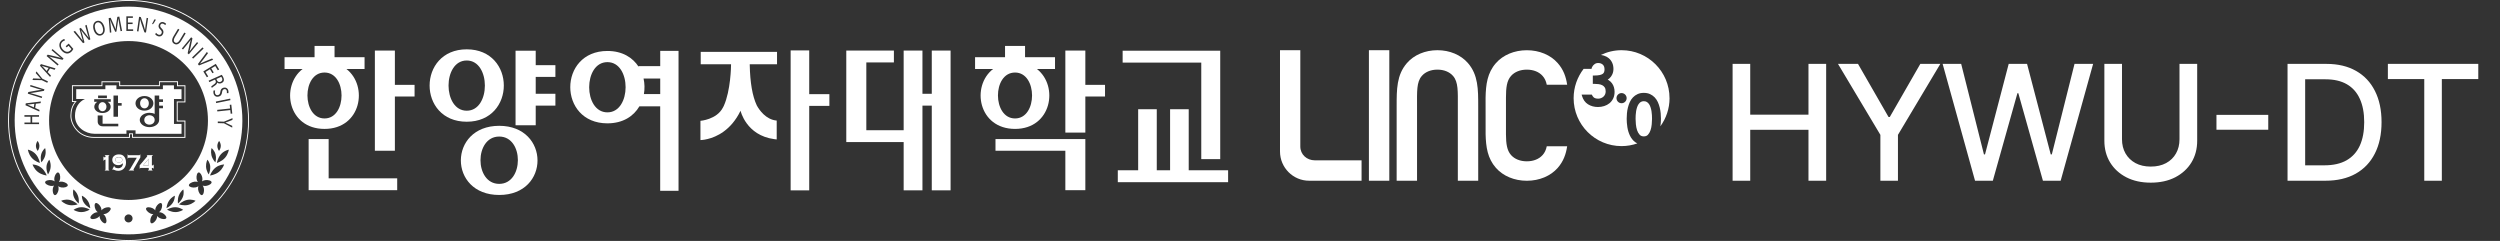
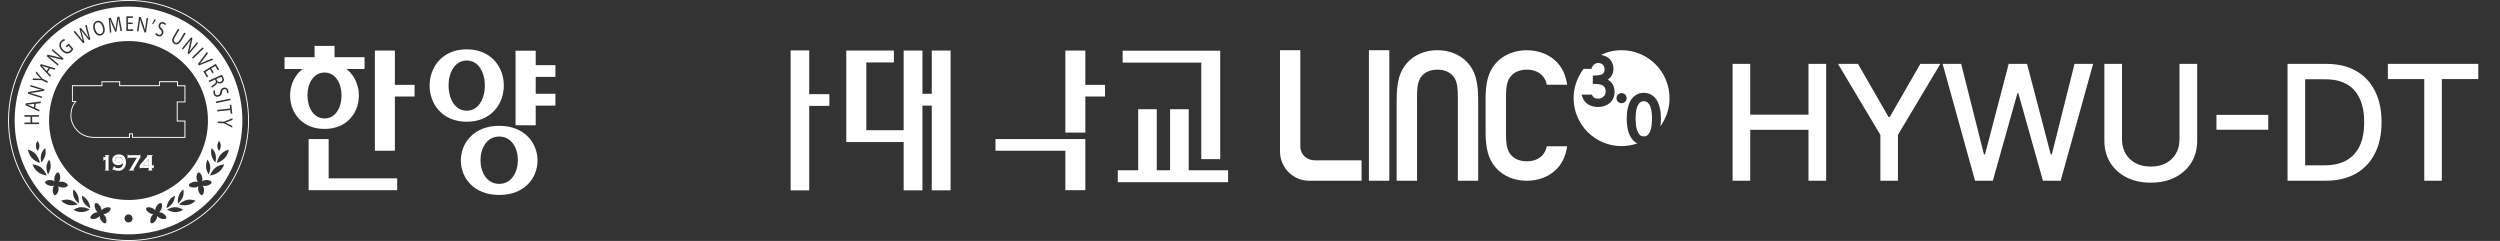
<svg xmlns="http://www.w3.org/2000/svg" width="249" height="24" viewBox="0 0 249 24" fill="none">
  <rect x="0" y="0" width="249" height="24" fill="#333333" stroke="none" />
  <g clip-path="url(#clip0_1665_24648)">
    <path d="M80.598 9.378V5.021H78.748V18.96H80.598V10.546H82.606V9.378H80.598Z" fill="white" />
-     <path d="M75.407 10.56C75.397 10.535 75.384 10.51 75.372 10.49C74.942 9.576 74.707 8.228 74.674 6.446V6.401H77.392V5.168H69.791V6.401H72.814C72.814 6.574 72.784 9.012 72.088 10.553C72.056 10.598 72.028 10.656 71.996 10.726C71.38 11.913 69.764 12.034 69.764 12.034V13.952C69.764 13.952 70.048 13.952 70.479 13.846C71.348 13.635 72.809 12.993 73.758 11.03C73.758 11.03 74.31 13.487 77.119 13.859C77.131 13.859 77.141 13.861 77.141 13.861C77.214 13.871 77.282 13.881 77.36 13.889V12.009C76.268 11.916 75.613 10.919 75.412 10.563" fill="white" />
    <path d="M32.733 13.851H30.74V18.942H39.561V17.762H32.733V13.851Z" fill="white" />
    <path d="M49.722 18.314C47.235 18.314 47.235 13.6 49.722 13.6C52.21 13.6 52.193 18.314 49.722 18.314ZM49.722 12.531C44.637 12.531 44.619 19.419 49.722 19.419C54.826 19.419 54.791 12.531 49.722 12.531Z" fill="white" />
    <path d="M108.1 9.612H110.06V8.452H108.1V5.036H106.109V13.206H108.1V9.612Z" fill="white" />
    <path d="M99.151 15.014H106.109V18.942H108.1V13.851H99.151V15.014Z" fill="white" />
-     <path d="M101.099 7.224C103.358 7.224 103.358 11.798 101.099 11.798C98.839 11.798 98.819 7.224 101.099 7.224ZM101.099 12.84C104.743 12.84 105.471 8.577 103.277 6.873H105.08V5.696H102.095V4.576H100.102V5.696H97.117V6.873H98.912C96.708 8.577 97.434 12.84 101.104 12.84" fill="white" />
    <path d="M39.33 9.612H41.291V8.452H39.33V5.036H37.337V15.014H39.33V9.612Z" fill="white" />
    <path d="M32.324 7.224C34.583 7.224 34.583 11.798 32.324 11.798C30.065 11.798 30.045 7.224 32.324 7.224ZM32.324 12.84C35.979 12.84 36.7 8.577 34.506 6.873H36.31V5.696H33.321V4.576H31.33V5.696H28.341V6.873H30.138C27.934 8.577 28.659 12.84 32.324 12.84Z" fill="white" />
    <path d="M46.487 6.025C48.897 6.025 48.897 11.027 46.487 11.027C44.077 11.027 44.065 6.025 46.487 6.025ZM46.487 12.124C51.412 12.124 51.412 4.913 46.487 4.913C41.562 4.913 41.552 12.124 46.487 12.124Z" fill="white" />
    <path d="M90.004 18.957H91.876V10.52H92.805V18.957H94.678V5.036H92.805V9.341H91.876V5.036H90.004V12.97H86.286V6.218H89.032V5.036H84.29V14.15H90.004V18.957Z" fill="white" />
    <path d="M53.357 10.52H55.318V9.34H53.357V7.659H55.318V6.491H53.357V5.051H51.349V12.476H53.357V10.52Z" fill="white" />
-     <path d="M65.758 9.366H65.748V9.371H64.133C64.221 8.856 64.211 8.326 64.098 7.819H65.758V9.368V9.366ZM60.499 11.191C58.076 11.191 58.076 6.188 60.499 6.188C62.921 6.188 62.908 11.191 60.499 11.191ZM65.758 5.066V6.587H63.606V6.647C63.019 5.733 61.985 5.076 60.499 5.076C55.566 5.076 55.566 12.285 60.499 12.285C62.047 12.285 63.109 11.575 63.682 10.593H65.755V19.005H67.582V5.066H65.755H65.758Z" fill="white" />
    <path d="M119.647 15.849H121.534V5.051H111.815V6.235H119.647V15.849ZM118.396 16.959V10.879H116.541V16.959H115.214V10.879H113.361V16.959H111.333V18.146H122.32V16.959H118.399H118.396Z" fill="white" />
    <path d="M14.818 16.474V15.804L14.258 16.474H14.818Z" fill="white" />
    <path d="M11.836 15.656C11.728 15.656 11.637 15.684 11.57 15.741C11.512 15.789 11.484 15.849 11.484 15.927C11.484 16.005 11.512 16.063 11.57 16.11C11.637 16.168 11.725 16.198 11.836 16.198C11.946 16.198 12.034 16.168 12.102 16.11C12.16 16.063 12.187 16.002 12.187 15.93C12.187 15.857 12.16 15.792 12.102 15.741C12.037 15.686 11.946 15.656 11.836 15.656Z" fill="white" />
    <path d="M10.44 15.49C10.465 15.498 10.485 15.508 10.495 15.52C10.505 15.533 10.51 15.55 10.51 15.573V15.641L10.418 15.666C10.405 15.666 10.395 15.668 10.387 15.668C10.372 15.668 10.362 15.666 10.355 15.656C10.347 15.648 10.34 15.631 10.332 15.603H10.3V16.007H10.332C10.34 15.98 10.347 15.962 10.357 15.95C10.367 15.937 10.385 15.93 10.408 15.922L10.508 15.897V16.868C10.508 16.891 10.503 16.909 10.493 16.921C10.483 16.934 10.465 16.944 10.438 16.951V16.986H10.884V16.951C10.859 16.944 10.839 16.934 10.829 16.921C10.819 16.909 10.814 16.891 10.814 16.868V15.571C10.814 15.548 10.819 15.53 10.829 15.518C10.839 15.505 10.859 15.498 10.884 15.488V15.453H10.438V15.488L10.44 15.49Z" fill="white" />
    <path d="M12.325 15.546C12.21 15.433 12.047 15.377 11.841 15.377C11.653 15.377 11.497 15.425 11.374 15.523C11.246 15.623 11.183 15.757 11.183 15.922C11.183 16.005 11.201 16.083 11.233 16.153C11.268 16.226 11.319 16.284 11.382 16.329C11.492 16.409 11.623 16.449 11.778 16.449C11.873 16.449 11.959 16.434 12.032 16.402C12.104 16.372 12.177 16.321 12.25 16.253C12.242 16.354 12.227 16.434 12.2 16.497C12.172 16.56 12.132 16.613 12.079 16.658C11.996 16.725 11.894 16.758 11.776 16.758C11.723 16.758 11.665 16.75 11.605 16.733C11.545 16.715 11.497 16.695 11.459 16.67C11.414 16.64 11.392 16.607 11.392 16.577C11.392 16.565 11.392 16.55 11.399 16.532L11.369 16.517L11.181 16.896L11.208 16.916C11.208 16.916 11.221 16.906 11.228 16.899C11.241 16.889 11.254 16.884 11.264 16.884C11.279 16.884 11.304 16.891 11.334 16.906C11.422 16.949 11.497 16.976 11.562 16.991C11.627 17.007 11.698 17.014 11.781 17.014C12.011 17.014 12.197 16.936 12.343 16.778C12.483 16.625 12.551 16.427 12.551 16.181C12.551 16.06 12.534 15.942 12.496 15.832C12.458 15.714 12.401 15.621 12.323 15.546H12.325ZM12.102 16.098C12.034 16.156 11.946 16.186 11.836 16.186C11.725 16.186 11.637 16.156 11.57 16.098C11.512 16.05 11.484 15.987 11.484 15.912C11.484 15.837 11.512 15.771 11.57 15.724C11.637 15.666 11.725 15.639 11.836 15.639C11.949 15.639 12.037 15.669 12.102 15.724C12.16 15.774 12.187 15.837 12.187 15.915C12.187 15.99 12.16 16.05 12.102 16.098Z" fill="white" />
    <path d="M13.979 15.676V15.385H13.947C13.939 15.413 13.932 15.43 13.919 15.443C13.907 15.453 13.892 15.458 13.869 15.458H12.817C12.795 15.458 12.78 15.453 12.767 15.443C12.757 15.43 12.747 15.413 12.739 15.385H12.707V15.782H12.739C12.747 15.754 12.757 15.736 12.767 15.724C12.78 15.714 12.795 15.709 12.817 15.709H13.626L12.975 16.811C12.948 16.856 12.925 16.889 12.905 16.909C12.885 16.929 12.857 16.944 12.827 16.951V16.986H13.349V16.951C13.309 16.936 13.292 16.919 13.292 16.896C13.292 16.884 13.304 16.856 13.329 16.811L13.982 15.676H13.979Z" fill="white" />
    <path d="M15.282 16.402C15.275 16.429 15.267 16.447 15.255 16.457C15.245 16.469 15.227 16.472 15.207 16.472H15.127V15.568C15.127 15.546 15.137 15.528 15.162 15.515C15.184 15.503 15.21 15.495 15.235 15.485V15.45H14.625V15.485C14.66 15.49 14.677 15.508 14.677 15.533C14.677 15.551 14.662 15.578 14.632 15.616L13.912 16.469V16.793H13.944C13.949 16.763 13.959 16.743 13.972 16.735C13.987 16.725 14.012 16.723 14.055 16.723H14.818V16.866C14.818 16.891 14.813 16.909 14.803 16.919C14.793 16.931 14.775 16.941 14.748 16.949V16.984H15.194V16.949C15.167 16.941 15.149 16.931 15.139 16.919C15.129 16.906 15.124 16.889 15.124 16.866V16.723H15.204C15.225 16.723 15.242 16.728 15.252 16.738C15.265 16.748 15.275 16.768 15.28 16.793H15.312V16.396H15.28L15.282 16.402ZM14.818 16.474H14.258L14.818 15.804V16.474Z" fill="white" />
    <path d="M0.801 12.001C0.801 18.618 6.185 24 12.802 24C19.419 24 24.801 18.618 24.801 12.001C24.801 5.384 19.419 0 12.802 0C6.185 0 0.801 5.384 0.801 12.001ZM0.894 12.001C0.894 5.435 6.236 0.093 12.802 0.093C19.369 0.093 24.711 5.435 24.711 12.001C24.711 18.568 19.369 23.91 12.802 23.91C6.236 23.91 0.894 18.568 0.894 12.001Z" fill="white" />
    <path d="M15.84 8.093V8.489H11.969V8.095H10.109V8.489H7.167V10.156C7.167 10.156 7.355 10.156 7.453 10.156C7.159 10.528 7.016 10.97 7.016 11.539C7.016 12.001 7.217 12.513 7.553 12.907C7.945 13.415 8.633 13.731 9.346 13.731H12.945V13.372H13.149V13.723L18.468 13.733V12.006H17.7V10.199H18.468V8.492H17.725V8.09H15.84V8.093ZM17.629 8.188V8.59H18.375C18.375 8.675 18.372 10.021 18.372 10.106H17.604V12.104H18.37C18.37 12.192 18.37 13.553 18.37 13.64C18.277 13.64 13.334 13.63 13.242 13.63V13.279H12.847V13.638H9.343C8.658 13.638 8 13.334 7.624 12.85C7.3 12.473 7.109 11.984 7.109 11.542C7.109 10.954 7.26 10.51 7.579 10.141L7.646 10.063C7.646 10.063 7.327 10.063 7.257 10.063V8.587H10.199V8.193H11.868V8.587H15.927V8.188C16.015 8.188 17.537 8.186 17.624 8.186" fill="white" />
-     <path d="M14.823 10.289C14.823 9.988 14.627 9.785 14.389 9.785C14.15 9.785 13.954 9.986 13.954 10.289C13.954 10.593 14.15 10.794 14.389 10.794C14.627 10.794 14.823 10.598 14.823 10.289ZM10.603 10.628C10.603 10.37 10.425 10.174 10.207 10.174C9.988 10.174 9.81 10.37 9.81 10.628C9.81 10.887 9.988 11.08 10.207 11.08C10.425 11.08 10.603 10.889 10.603 10.628ZM14.886 11.479C14.615 11.479 14.369 11.655 14.369 11.948C14.369 12.242 14.615 12.415 14.886 12.415C15.157 12.415 15.405 12.237 15.405 11.948C15.405 11.66 15.159 11.479 14.886 11.479ZM18.079 9.86V8.881H17.326V8.5H16.224V8.881H11.597V8.5H10.495V8.881H7.591V9.86H8.465C7.857 10.124 7.468 10.704 7.468 11.547C7.468 12.679 8.532 13.324 9.391 13.324H12.594V12.98H13.5V13.324H18.081V12.345H17.328V9.86H18.081H18.079ZM9.77 9.516H10.649V9.775H9.77V9.516ZM9.391 10.631C9.391 10.432 9.506 10.254 9.695 10.141H9.383V9.883H11.033V10.141H10.721C10.907 10.257 11.025 10.432 11.025 10.631C11.025 10.977 10.674 11.258 10.207 11.258C9.74 11.258 9.388 10.977 9.388 10.631M11.781 12.581H10.242C9.926 12.581 9.73 12.395 9.73 12.097V11.499H10.217V12.325H11.781V12.584V12.581ZM12.117 10.525H11.753V11.625H11.304V9.516H11.753V10.267H12.117V10.525ZM13.495 10.292C13.495 9.89 13.879 9.564 14.386 9.564C14.893 9.564 15.277 9.89 15.277 10.292C15.277 10.693 14.893 11.02 14.386 11.02C13.879 11.02 13.495 10.696 13.495 10.292ZM16.231 10.154H15.852V10.525H16.231V10.784H15.852V11.948C15.85 12.343 15.423 12.664 14.886 12.664C14.349 12.664 13.924 12.343 13.919 11.948C13.922 11.554 14.349 11.233 14.886 11.233C15.076 11.233 15.255 11.273 15.405 11.346V9.516H15.855V9.895H16.234V10.154H16.231Z" fill="white" />
    <path fill-rule="evenodd" clip-rule="evenodd" d="M1.461 11.956C1.486 5.691 6.585 0.635 12.848 0.66H12.845C19.108 0.685 24.166 5.784 24.141 12.046C24.116 18.312 19.02 23.367 12.757 23.342C6.494 23.317 1.436 18.219 1.461 11.956ZM4.888 11.971C4.87 16.341 8.399 19.898 12.77 19.916L12.767 19.919C17.137 19.936 20.697 16.407 20.712 12.037C20.73 7.664 17.203 4.107 12.832 4.089C8.462 4.072 4.905 7.601 4.888 11.971ZM8.384 20.232C8.638 20.589 8.987 20.732 8.987 20.732H8.989C8.989 20.732 8.967 20.312 8.711 19.959C8.455 19.602 8.156 19.494 8.156 19.494C8.156 19.494 8.128 19.878 8.384 20.232ZM7.839 20.265C7.839 20.265 7.536 20.046 7.365 19.642C7.197 19.238 7.31 18.869 7.31 18.869C7.31 18.869 7.576 19.042 7.744 19.447C7.912 19.851 7.839 20.265 7.839 20.265ZM4.908 15.907C4.908 15.907 4.652 16.183 4.627 16.613C4.604 17.042 4.782 17.366 4.782 17.366C4.782 17.366 5.023 17.032 5.046 16.603C5.069 16.173 4.908 15.907 4.908 15.907ZM4.097 15.402C4.192 14.983 4.493 14.752 4.493 14.752C4.493 14.752 4.606 15.043 4.511 15.46C4.413 15.879 4.119 16.168 4.119 16.168C4.119 16.168 3.999 15.819 4.097 15.402ZM3.745 14.03L3.743 14.027L3.746 14.03L3.745 14.03ZM3.745 14.03C3.766 14.057 3.922 14.269 3.926 14.529C3.929 14.808 3.756 15.034 3.756 15.034C3.756 15.034 3.577 14.81 3.575 14.534C3.573 14.265 3.738 14.04 3.745 14.03ZM2.779 14.905C2.779 14.905 3.233 14.986 3.567 15.365C3.901 15.744 3.971 16.228 3.971 16.228C3.971 16.228 3.499 16.1 3.163 15.721C2.827 15.342 2.779 14.905 2.779 14.905ZM4.102 16.696C3.705 16.382 3.243 16.382 3.243 16.382C3.243 16.382 3.369 16.806 3.763 17.12C4.16 17.434 4.649 17.479 4.649 17.479C4.649 17.479 4.499 17.009 4.102 16.696ZM5.834 18.892C5.796 19.16 5.621 19.456 5.463 19.434C5.304 19.411 5.219 19.075 5.257 18.806C5.277 18.678 5.322 18.565 5.382 18.485C5.289 18.52 5.166 18.532 5.038 18.515C4.77 18.475 4.471 18.302 4.494 18.143C4.516 17.985 4.853 17.902 5.121 17.94C5.252 17.958 5.362 18.005 5.442 18.066C5.407 17.973 5.395 17.852 5.412 17.722C5.453 17.453 5.626 17.154 5.784 17.177C5.942 17.2 6.027 17.536 5.987 17.805C5.97 17.933 5.924 18.046 5.862 18.126C5.957 18.091 6.078 18.078 6.206 18.096C6.474 18.133 6.773 18.309 6.75 18.467C6.728 18.625 6.391 18.711 6.123 18.671C5.995 18.653 5.882 18.608 5.801 18.545C5.837 18.64 5.849 18.761 5.832 18.889L5.834 18.892ZM6.093 19.996C6.093 19.996 6.371 20.302 6.836 20.41C7.3 20.518 7.734 20.355 7.734 20.355C7.734 20.355 7.413 20.021 6.949 19.913C6.484 19.808 6.093 19.996 6.093 19.996ZM8.111 21.126C7.656 21.126 7.33 20.9 7.33 20.9C7.33 20.9 7.654 20.641 8.108 20.639C8.562 20.636 8.934 20.877 8.934 20.877C8.934 20.877 8.565 21.123 8.113 21.123L8.111 21.126ZM10.292 21.327C10.39 21.332 10.508 21.307 10.621 21.252C10.86 21.134 11.083 20.88 11.015 20.739C10.947 20.599 10.608 20.621 10.37 20.739C10.255 20.795 10.164 20.872 10.109 20.953C10.114 20.855 10.089 20.739 10.034 20.624C9.916 20.386 9.662 20.16 9.522 20.23C9.379 20.298 9.404 20.637 9.522 20.875C9.579 20.99 9.655 21.078 9.735 21.136C9.637 21.131 9.522 21.154 9.406 21.211C9.168 21.329 8.944 21.583 9.012 21.723C9.082 21.866 9.419 21.841 9.657 21.723C9.773 21.668 9.863 21.59 9.918 21.51C9.913 21.608 9.936 21.723 9.994 21.839C10.111 22.077 10.365 22.303 10.506 22.233C10.649 22.165 10.624 21.826 10.506 21.588C10.45 21.472 10.373 21.382 10.292 21.327ZM12.802 22.155C12.581 22.155 12.401 21.974 12.401 21.754C12.401 21.533 12.581 21.355 12.802 21.355C13.023 21.355 13.204 21.533 13.204 21.754C13.204 21.974 13.023 22.155 12.802 22.155ZM17.185 20.232C16.932 20.589 16.583 20.732 16.583 20.732C16.583 20.732 16.605 20.312 16.861 19.959C17.115 19.602 17.414 19.494 17.414 19.494C17.414 19.494 17.439 19.878 17.185 20.232ZM17.727 20.265C17.727 20.265 18.034 20.046 18.202 19.642C18.37 19.238 18.257 18.869 18.257 18.869C18.257 18.869 17.991 19.042 17.823 19.447C17.654 19.851 17.727 20.265 17.727 20.265ZM20.662 15.907C20.662 15.907 20.92 16.183 20.943 16.613H20.94C20.963 17.042 20.785 17.366 20.785 17.366C20.785 17.366 20.544 17.032 20.521 16.603C20.501 16.173 20.662 15.907 20.662 15.907ZM21.473 15.402C21.377 14.983 21.076 14.752 21.076 14.752C21.076 14.752 20.963 15.043 21.058 15.46C21.156 15.879 21.45 16.168 21.45 16.168C21.45 16.168 21.571 15.819 21.473 15.402ZM21.824 14.03L21.827 14.027L21.824 14.03L21.824 14.03ZM21.824 14.03C21.804 14.057 21.648 14.269 21.643 14.529C21.643 14.808 21.814 15.034 21.814 15.034C21.814 15.034 21.99 14.81 21.995 14.534C21.997 14.265 21.832 14.04 21.824 14.03ZM22.79 14.905C22.79 14.905 22.336 14.986 22.002 15.365C21.668 15.744 21.598 16.228 21.598 16.228C21.598 16.228 22.072 16.1 22.406 15.721C22.743 15.342 22.79 14.905 22.79 14.905ZM21.467 16.696C21.847 16.395 22.286 16.382 22.323 16.382C22.322 16.385 22.196 16.807 21.804 17.12C21.41 17.434 20.92 17.479 20.92 17.479C20.92 17.479 21.071 17.009 21.467 16.696ZM19.735 18.892C19.776 19.16 19.949 19.456 20.107 19.434C20.265 19.411 20.348 19.075 20.313 18.806C20.293 18.678 20.247 18.565 20.187 18.485C20.28 18.52 20.401 18.532 20.529 18.515C20.797 18.475 21.099 18.302 21.073 18.143C21.051 17.985 20.714 17.902 20.446 17.94C20.318 17.958 20.205 18.005 20.125 18.066C20.16 17.973 20.172 17.852 20.155 17.722C20.114 17.453 19.941 17.154 19.783 17.177C19.625 17.2 19.542 17.536 19.58 17.805C19.597 17.933 19.643 18.046 19.705 18.126C19.61 18.091 19.489 18.078 19.361 18.096C19.093 18.133 18.794 18.309 18.814 18.467C18.837 18.625 19.173 18.711 19.442 18.671C19.57 18.653 19.683 18.608 19.763 18.545C19.728 18.64 19.715 18.761 19.733 18.889L19.735 18.892ZM19.477 19.996C19.477 19.996 19.201 20.302 18.734 20.41C18.27 20.518 17.835 20.355 17.835 20.355C17.835 20.355 18.157 20.021 18.621 19.913C19.085 19.808 19.477 19.996 19.477 19.996ZM17.459 21.126C17.913 21.126 18.239 20.9 18.239 20.9C18.239 20.9 17.916 20.641 17.461 20.639C17.007 20.636 16.638 20.877 16.638 20.877C16.638 20.877 17.007 21.123 17.461 21.123L17.459 21.126ZM15.277 21.327C15.177 21.332 15.061 21.307 14.948 21.252H14.951C14.712 21.134 14.486 20.88 14.557 20.739C14.624 20.599 14.963 20.621 15.202 20.739C15.317 20.795 15.408 20.872 15.463 20.953C15.458 20.855 15.483 20.739 15.538 20.624C15.659 20.386 15.91 20.16 16.05 20.23C16.193 20.298 16.168 20.637 16.05 20.875C15.995 20.99 15.917 21.078 15.837 21.136C15.935 21.131 16.053 21.154 16.166 21.211C16.404 21.329 16.628 21.583 16.56 21.723C16.49 21.866 16.153 21.841 15.915 21.723C15.799 21.668 15.709 21.59 15.654 21.51C15.659 21.608 15.634 21.723 15.576 21.839C15.458 22.077 15.204 22.303 15.064 22.233C14.921 22.165 14.946 21.826 15.064 21.588C15.119 21.472 15.197 21.382 15.277 21.327ZM2.433 12.207H2.435V12.363H3.889V12.207H3.206V11.625H3.886V11.466H2.433V11.625H3.04V12.207H2.435V12.204L2.433 12.207ZM3.939 10.947L3.507 10.754L3.572 10.332L4.044 10.274L4.07 10.108L2.568 10.294L2.538 10.48L3.914 11.107L3.939 10.947ZM3.421 10.339L2.99 10.392C2.913 10.402 2.843 10.406 2.775 10.409H2.775L2.719 10.412C2.771 10.434 2.823 10.455 2.875 10.477C2.907 10.489 2.938 10.502 2.97 10.515L3.367 10.696L3.421 10.339ZM4.155 9.762L2.767 9.328L2.817 9.167L3.635 9.017C3.824 8.981 3.992 8.961 4.152 8.951V8.946C3.962 8.904 3.791 8.853 3.575 8.786L2.995 8.605L3.038 8.464L4.426 8.899L4.378 9.049L3.56 9.195C3.379 9.227 3.198 9.255 3.03 9.265V9.27C3.209 9.315 3.377 9.365 3.608 9.436L4.2 9.622L4.157 9.762H4.155ZM4.15 7.982L4.707 8.246L4.775 8.103L4.215 7.837L3.633 7.114L3.557 7.274L3.846 7.603L3.901 7.665L3.901 7.665L3.901 7.665C3.958 7.73 4.011 7.789 4.064 7.847C3.957 7.837 3.864 7.832 3.743 7.827L3.306 7.809L3.231 7.97L4.15 7.982ZM4.752 7.179L5.074 7.528L4.988 7.664L3.977 6.542L4.077 6.383L5.528 6.81L5.44 6.951L4.983 6.815L4.755 7.177L4.752 7.179ZM4.84 6.765L4.423 6.642C4.338 6.617 4.264 6.59 4.19 6.563L4.165 6.554C4.19 6.58 4.216 6.606 4.241 6.632C4.279 6.67 4.318 6.709 4.356 6.75L4.647 7.074L4.84 6.765ZM4.639 5.578L5.741 6.526L5.744 6.521L5.839 6.411L5.367 6.007C5.184 5.849 5.048 5.738 4.905 5.625V5.62C5.064 5.678 5.242 5.723 5.42 5.766L6.228 5.957L6.331 5.836L5.229 4.887L5.134 4.998L5.596 5.394C5.769 5.542 5.904 5.655 6.06 5.771V5.776C5.909 5.723 5.749 5.675 5.561 5.633L4.75 5.447L4.639 5.578ZM7.305 4.872C7.273 4.94 7.2 5.068 7.077 5.176C6.939 5.294 6.788 5.352 6.61 5.324C6.452 5.301 6.276 5.196 6.128 5.023C5.847 4.691 5.827 4.29 6.133 4.026C6.238 3.936 6.346 3.891 6.404 3.881L6.474 4.021C6.404 4.036 6.324 4.069 6.231 4.149C6.007 4.34 6.007 4.634 6.243 4.91C6.484 5.189 6.765 5.234 6.979 5.05C7.057 4.985 7.099 4.925 7.112 4.885L6.828 4.556L6.642 4.717L6.545 4.601L6.846 4.343L7.303 4.872H7.305ZM7.323 3.155L8.272 4.3L8.415 4.225L8.214 3.474C8.166 3.288 8.123 3.148 8.076 3.01H8.078C8.161 3.133 8.249 3.248 8.369 3.394L8.856 3.994L9 3.918L8.626 2.472L8.485 2.545L8.686 3.268C8.736 3.446 8.781 3.605 8.834 3.76H8.831C8.743 3.632 8.636 3.497 8.525 3.359L8.051 2.774L7.908 2.849L8.106 3.572C8.156 3.758 8.204 3.928 8.254 4.066H8.252C8.166 3.951 8.053 3.805 7.938 3.662L7.468 3.077L7.323 3.155ZM10.375 2.626C10.528 3.103 10.368 3.431 10.074 3.527C9.77 3.625 9.466 3.409 9.333 2.99C9.193 2.55 9.328 2.189 9.635 2.091C9.948 1.991 10.245 2.216 10.375 2.626ZM9.489 2.934C9.584 3.231 9.803 3.451 10.036 3.379C10.272 3.303 10.322 3 10.222 2.686C10.134 2.41 9.923 2.161 9.675 2.239C9.429 2.317 9.394 2.631 9.492 2.934H9.489ZM11.786 1.852C11.811 2.033 11.854 2.274 11.891 2.472V2.475L12.009 3.103L12.16 3.082L11.884 1.652L11.688 1.679L11.572 2.405C11.545 2.595 11.525 2.759 11.515 2.909H11.51C11.46 2.764 11.397 2.611 11.322 2.44L11.02 1.772L10.825 1.8L10.942 3.253L11.088 3.233L11.033 2.611C11.013 2.392 10.99 2.151 10.967 1.97H10.97C11.028 2.136 11.101 2.314 11.186 2.51L11.475 3.168L11.593 3.15L11.706 2.422C11.738 2.216 11.763 2.028 11.781 1.852H11.786ZM13.209 2.4H12.74V2.922H13.262V3.08H12.584V1.624H13.234V1.782H12.737V2.242H13.207V2.397L13.209 2.4ZM13.854 1.672L13.643 3.11L13.789 3.133L13.879 2.518C13.915 2.279 13.937 2.106 13.955 1.92H13.96C13.997 2.086 14.053 2.262 14.113 2.435L14.384 3.221L14.54 3.243L14.75 1.805L14.605 1.785L14.517 2.387C14.482 2.611 14.462 2.786 14.447 2.982H14.444C14.409 2.826 14.361 2.663 14.299 2.483L14.022 1.697L13.854 1.672ZM15.531 1.953L15.53 1.955L15.368 1.935C15.31 2.078 15.21 2.284 15.139 2.395L15.24 2.407C15.315 2.322 15.447 2.118 15.53 1.955L15.531 1.955V1.953ZM15.775 3.451C15.674 3.416 15.591 3.341 15.544 3.268V3.271L15.453 3.406C15.496 3.477 15.601 3.562 15.712 3.6C15.98 3.695 16.176 3.554 16.252 3.344C16.322 3.143 16.264 2.995 16.103 2.836C15.97 2.708 15.925 2.621 15.97 2.493C16.006 2.4 16.103 2.309 16.259 2.365C16.362 2.4 16.422 2.467 16.452 2.505L16.543 2.375C16.503 2.322 16.432 2.262 16.314 2.219C16.093 2.141 15.89 2.247 15.815 2.46C15.747 2.653 15.82 2.809 15.978 2.954C16.106 3.08 16.141 3.175 16.096 3.303C16.046 3.441 15.925 3.504 15.775 3.451ZM17.866 2.947L17.424 3.685C17.256 3.964 17.288 4.144 17.424 4.227C17.577 4.32 17.748 4.257 17.913 3.981L18.358 3.243L18.493 3.323L18.056 4.051C17.825 4.435 17.564 4.491 17.341 4.358C17.13 4.23 17.057 3.989 17.288 3.602L17.73 2.867L17.866 2.947ZM19.038 3.713L18.112 4.832L18.114 4.835L18.227 4.927L18.624 4.448C18.777 4.26 18.885 4.124 18.995 3.979H19C18.948 4.137 18.902 4.317 18.865 4.496L18.689 5.309L18.809 5.409L19.736 4.287L19.623 4.194L19.234 4.664C19.09 4.84 18.98 4.978 18.867 5.136H18.865C18.915 4.985 18.957 4.822 18.998 4.634L19.168 3.82L19.038 3.713ZM20.28 4.83L20.279 4.831L20.172 4.719L19.128 5.731L19.236 5.841L20.279 4.831L20.28 4.832V4.83ZM20.607 5.171L19.711 6.383L19.819 6.519L21.227 5.954L21.124 5.824L20.433 6.11C20.253 6.185 20.077 6.26 19.924 6.336H19.921C20.034 6.203 20.145 6.06 20.268 5.896L20.712 5.304L20.607 5.171ZM21.159 7.297L21.158 7.295L21.287 7.217L21.044 6.815L21.438 6.577L21.694 7.001L21.829 6.918L21.493 6.361L20.25 7.114L20.602 7.694L20.737 7.613L20.466 7.167L20.915 6.895L21.158 7.295L21.154 7.297H21.159ZM22.241 7.714C22.196 7.616 22.14 7.515 22.09 7.453V7.45L20.78 8.035L20.843 8.178L21.418 7.922L21.478 8.055C21.53 8.188 21.488 8.276 21.32 8.392C21.169 8.497 21.069 8.572 21.036 8.607L21.101 8.755C21.141 8.708 21.257 8.625 21.427 8.507C21.553 8.419 21.626 8.326 21.623 8.223H21.628C21.729 8.316 21.884 8.356 22.06 8.279C22.163 8.233 22.241 8.163 22.273 8.08C22.319 7.98 22.309 7.867 22.241 7.714ZM21.616 8.01L21.55 7.864H21.553L22.038 7.649C22.055 7.669 22.085 7.714 22.115 7.782C22.181 7.932 22.151 8.068 21.98 8.146C21.827 8.213 21.684 8.161 21.616 8.01ZM21.43 9.004L21.429 9.007L21.272 9.014C21.242 9.089 21.237 9.225 21.272 9.335C21.355 9.606 21.583 9.682 21.797 9.616C22 9.554 22.083 9.421 22.115 9.197C22.14 9.017 22.183 8.926 22.314 8.886C22.407 8.856 22.54 8.881 22.587 9.039C22.617 9.145 22.6 9.235 22.587 9.28L22.745 9.275C22.765 9.212 22.77 9.117 22.735 8.999C22.668 8.773 22.459 8.675 22.243 8.74C22.047 8.798 21.965 8.951 21.942 9.165C21.917 9.343 21.862 9.426 21.731 9.466C21.591 9.511 21.468 9.451 21.42 9.298C21.39 9.196 21.402 9.089 21.429 9.007L21.435 9.007L21.43 9.004ZM21.528 10.267L22.954 9.975L22.924 9.822L21.498 10.114L21.528 10.267ZM22.919 10.804L22.881 10.44L23.039 10.422L23.134 11.311L22.976 11.328L22.936 10.962L21.648 11.1L21.631 10.944L22.919 10.806V10.804ZM22.309 12.119L21.691 12.099L21.694 12.102L21.689 12.26L22.309 12.28L23.129 12.712L23.134 12.536L22.738 12.348C22.695 12.328 22.655 12.309 22.617 12.292C22.556 12.263 22.499 12.237 22.442 12.212C22.545 12.177 22.635 12.144 22.745 12.102L23.152 11.943L23.157 11.765L22.309 12.119Z" fill="white" />
    <g clip-path="url(#clip1_1665_24648)">
      <path d="M164.49 11.075C164.467 10.942 164.436 10.811 164.395 10.686C164.357 10.567 164.305 10.458 164.241 10.365C164.18 10.278 164.107 10.206 164.021 10.154C163.94 10.106 163.839 10.08 163.724 10.08C163.61 10.08 163.508 10.104 163.426 10.154C163.34 10.206 163.267 10.278 163.207 10.365C163.144 10.46 163.091 10.567 163.052 10.686C163.012 10.811 162.979 10.942 162.957 11.075C162.934 11.21 162.92 11.345 162.914 11.473C162.909 11.607 162.904 11.727 162.904 11.832C162.904 11.982 162.914 12.166 162.933 12.375C162.952 12.579 162.992 12.777 163.052 12.965C163.111 13.144 163.197 13.297 163.31 13.421C163.41 13.531 163.547 13.584 163.723 13.584C163.899 13.584 164.036 13.531 164.136 13.421C164.249 13.297 164.335 13.144 164.394 12.965C164.456 12.777 164.496 12.578 164.513 12.375C164.532 12.166 164.542 11.982 164.542 11.832C164.542 11.727 164.539 11.607 164.532 11.473C164.526 11.345 164.512 11.21 164.489 11.075H164.49Z" fill="white" />
      <path d="M166.284 9.776C166.284 7.138 164.146 5 161.509 5C160.771 5 160.075 5.172 159.45 5.472C159.548 5.486 159.644 5.506 159.737 5.535C159.923 5.591 160.09 5.68 160.232 5.797C160.375 5.916 160.49 6.068 160.574 6.249C160.658 6.43 160.699 6.64 160.699 6.877C160.699 7.155 160.617 7.406 160.457 7.625C160.365 7.752 160.256 7.855 160.13 7.935C160.167 7.954 160.203 7.974 160.236 7.995C160.362 8.076 160.47 8.177 160.556 8.298C160.642 8.417 160.706 8.55 160.749 8.696C160.791 8.84 160.812 8.993 160.812 9.152C160.812 9.399 160.765 9.621 160.673 9.81C160.582 9.998 160.457 10.159 160.302 10.284C160.15 10.408 159.972 10.503 159.774 10.565C159.579 10.626 159.371 10.658 159.158 10.658C158.786 10.658 158.454 10.568 158.168 10.39C157.876 10.208 157.672 9.918 157.56 9.529L157.529 9.422H158.544C158.597 9.537 158.659 9.63 158.729 9.694C158.825 9.782 158.977 9.826 159.181 9.826C159.282 9.826 159.379 9.808 159.467 9.772C159.558 9.736 159.638 9.686 159.707 9.623C159.774 9.562 159.827 9.486 159.867 9.399C159.906 9.311 159.926 9.213 159.926 9.102C159.926 8.934 159.893 8.8 159.83 8.705C159.763 8.606 159.681 8.533 159.578 8.483C159.467 8.43 159.343 8.394 159.208 8.378C159.063 8.361 158.918 8.352 158.779 8.352H158.644V7.522H158.779C159.004 7.522 159.189 7.506 159.33 7.475C159.462 7.445 159.564 7.405 159.634 7.353C159.698 7.306 159.741 7.25 159.767 7.181C159.796 7.102 159.81 7.012 159.81 6.913C159.81 6.696 159.753 6.541 159.637 6.437C159.515 6.329 159.366 6.276 159.178 6.276C159.039 6.276 158.913 6.312 158.804 6.401C158.52 6.627 158.518 6.86 158.518 6.86L157.73 6.857C157.107 7.668 156.733 8.678 156.733 9.776C156.733 12.414 158.871 14.552 161.509 14.552C162.06 14.552 162.585 14.455 163.076 14.284C162.996 14.247 162.92 14.202 162.851 14.149C162.632 13.977 162.457 13.755 162.334 13.492C162.213 13.236 162.129 12.956 162.084 12.658C162.04 12.368 162.018 12.09 162.018 11.835C162.018 11.657 162.027 11.471 162.044 11.28C162.061 11.087 162.094 10.894 162.142 10.708C162.189 10.52 162.252 10.338 162.329 10.166C162.411 9.988 162.516 9.831 162.645 9.697C162.774 9.562 162.929 9.453 163.105 9.373C163.283 9.291 163.492 9.25 163.724 9.25C163.957 9.25 164.166 9.291 164.344 9.373C164.519 9.453 164.674 9.562 164.804 9.697C164.932 9.831 165.038 9.988 165.12 10.166C165.198 10.338 165.262 10.52 165.307 10.708C165.353 10.894 165.386 11.087 165.405 11.28C165.422 11.472 165.431 11.659 165.431 11.835C165.431 12.066 165.411 12.315 165.375 12.576C165.945 11.789 166.287 10.824 166.287 9.777L166.284 9.776ZM161.508 10.282C161.23 10.282 161.002 10.054 161.002 9.776C161.002 9.498 161.23 9.27 161.508 9.27C161.786 9.27 162.014 9.498 162.014 9.776C162.014 10.054 161.786 10.282 161.508 10.282Z" fill="white" />
      <path d="M143.169 5C144.396 5 145.505 5.469 146.211 6.287C147.23 7.462 147.23 8.9 147.23 10.563V18.001H145.2V10.563C145.2 9.122 145.256 8.169 144.721 7.562C144.367 7.157 143.815 6.935 143.167 6.935C142.52 6.935 141.968 7.157 141.615 7.561C141.081 8.169 141.137 9.12 141.137 10.563V18.001H139.106V10.563C139.106 8.9 139.106 7.464 140.126 6.287C140.833 5.469 141.942 5 143.169 5Z" fill="white" />
      <path d="M127.488 15.089V5H129.511V14.591C129.511 15.392 130.16 15.969 130.961 15.969H135.612V18H130.388C128.786 18 127.488 16.69 127.488 15.089Z" fill="white" />
      <path d="M138.375 5H136.344V18H138.375V5Z" fill="white" />
      <path d="M153.645 15.439C153.287 15.845 152.728 16.067 152.072 16.067C151.415 16.067 150.856 15.845 150.499 15.441C150.085 14.976 150.001 14.308 149.994 13.378V9.719C149.996 8.738 150.072 8.041 150.499 7.563C150.858 7.158 151.415 6.936 152.072 6.936C152.728 6.936 153.287 7.158 153.645 7.564C153.856 7.799 153.988 8.087 154.057 8.437H156.089C155.973 7.647 155.718 6.929 155.154 6.29C154.439 5.472 153.316 5.003 152.073 5.003C150.831 5.003 149.707 5.472 148.992 6.288C148.138 7.26 147.99 8.411 147.964 9.721L147.967 13.38C147.999 14.649 148.159 15.769 148.992 16.717C149.707 17.534 150.831 18.003 152.073 18.003C153.316 18.003 154.439 17.534 155.154 16.716C155.716 16.075 155.971 15.357 156.089 14.569H154.057C153.989 14.917 153.856 15.205 153.645 15.442V15.439Z" fill="white" />
    </g>
    <path d="M172.567 18V6.364H174.322V11.421H180.124V6.364H181.885V18H180.124V12.926H174.322V18H172.567ZM183.064 6.364H185.058L188.098 11.653H188.223L191.263 6.364H193.257L189.036 13.432V18H187.286V13.432L183.064 6.364ZM196.713 18L193.486 6.364H195.333L197.6 15.375H197.708L200.066 6.364H201.895L204.253 15.381H204.361L206.622 6.364H208.475L205.242 18H203.475L201.026 9.284H200.935L198.486 18H196.713ZM217.078 6.364H218.84V14.017C218.84 14.831 218.649 15.553 218.266 16.182C217.883 16.807 217.345 17.299 216.652 17.659C215.959 18.015 215.147 18.193 214.215 18.193C213.287 18.193 212.476 18.015 211.783 17.659C211.09 17.299 210.552 16.807 210.169 16.182C209.787 15.553 209.595 14.831 209.595 14.017V6.364H211.351V13.875C211.351 14.402 211.467 14.869 211.698 15.278C211.933 15.688 212.264 16.009 212.692 16.244C213.12 16.475 213.628 16.591 214.215 16.591C214.806 16.591 215.315 16.475 215.743 16.244C216.175 16.009 216.505 15.688 216.732 15.278C216.963 14.869 217.078 14.402 217.078 13.875V6.364ZM225.918 11.443V12.921H220.759V11.443H225.918ZM231.606 18H227.839V6.364H231.725C232.865 6.364 233.844 6.597 234.662 7.062C235.481 7.525 236.108 8.189 236.543 9.057C236.983 9.92 237.202 10.956 237.202 12.165C237.202 13.377 236.981 14.419 236.537 15.29C236.098 16.161 235.462 16.831 234.628 17.301C233.795 17.767 232.787 18 231.606 18ZM229.594 16.466H231.509C232.395 16.466 233.132 16.299 233.719 15.966C234.306 15.629 234.746 15.142 235.037 14.506C235.329 13.866 235.475 13.085 235.475 12.165C235.475 11.252 235.329 10.477 235.037 9.841C234.75 9.205 234.32 8.722 233.748 8.392C233.176 8.062 232.466 7.898 231.617 7.898H229.594V16.466ZM237.832 7.875V6.364H246.837V7.875H243.207V18H241.457V7.875H237.832Z" fill="white" />
  </g>
  <defs>
    <clipPath id="clip0_1665_24648">
      <rect width="247.487" height="24" fill="white" transform="translate(0.801)" />
    </clipPath>
    <clipPath id="clip1_1665_24648">
      <rect width="38.801" height="13" fill="white" transform="translate(127.488 5)" />
    </clipPath>
  </defs>
</svg>